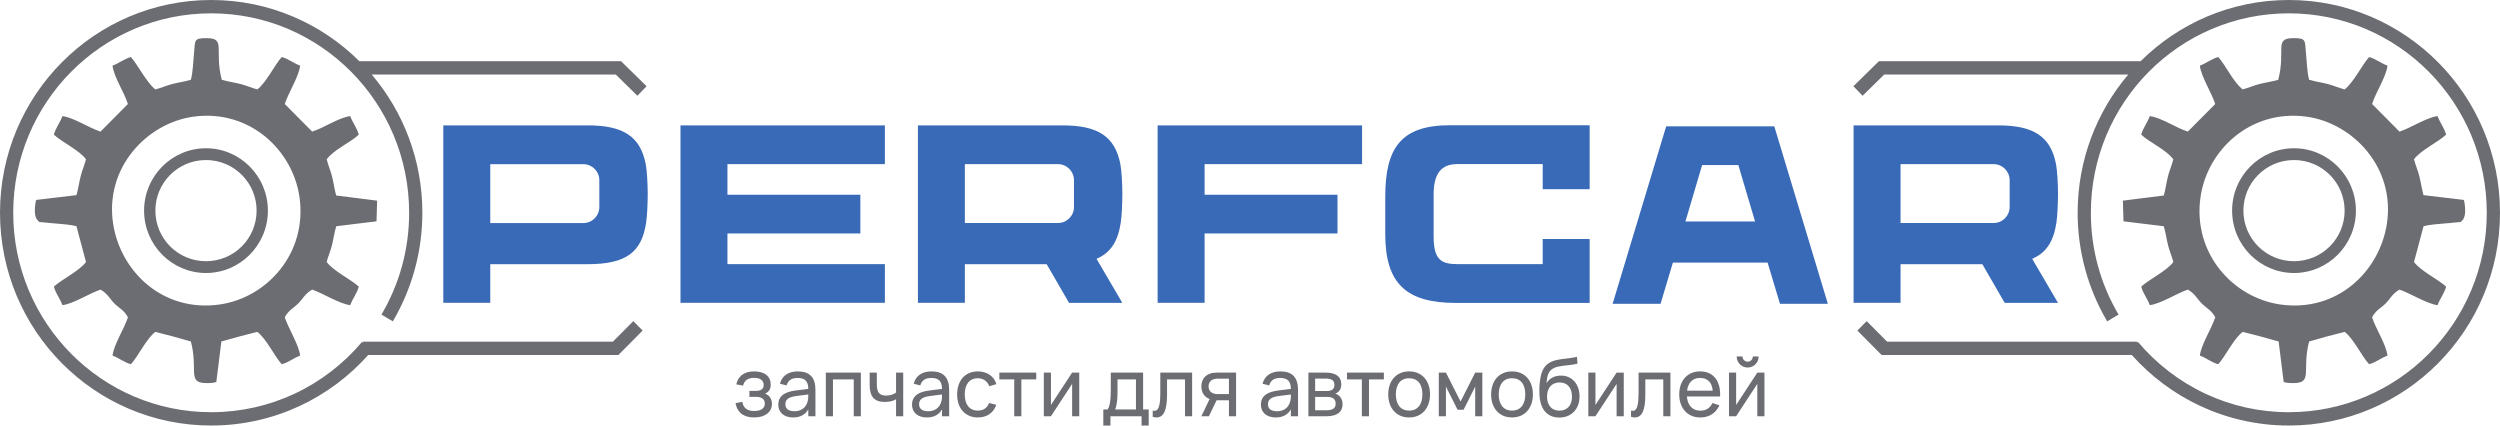
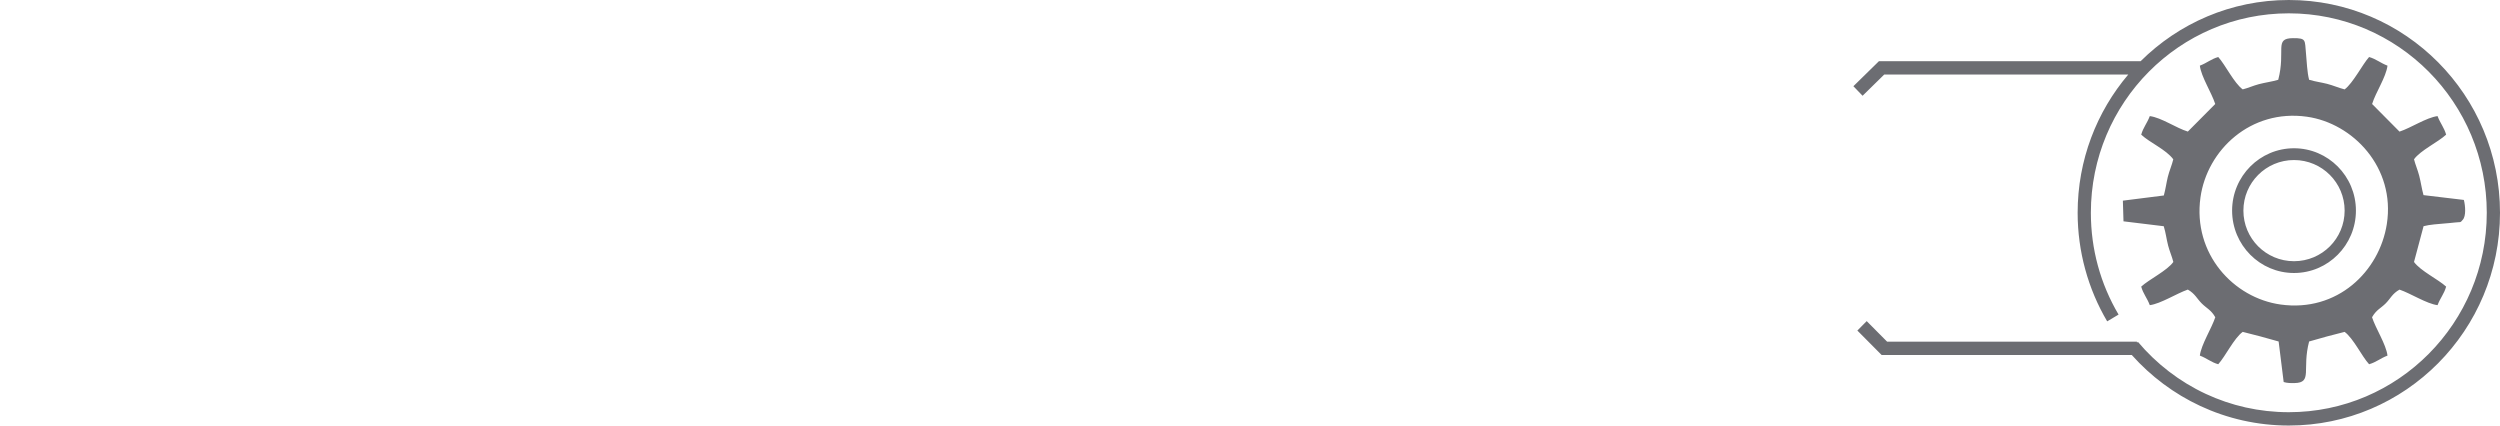
<svg xmlns="http://www.w3.org/2000/svg" viewBox="0 0 141 24" fill="none">
-   <path d="M42.54 23.544C42.398 23.544 42.268 23.528 42.149 23.497C42.03 23.464 41.925 23.415 41.834 23.348C41.744 23.282 41.669 23.197 41.61 23.096C41.55 22.994 41.508 22.874 41.484 22.736L41.868 22.665C41.894 22.838 41.964 22.967 42.076 23.052C42.188 23.137 42.339 23.18 42.529 23.18C42.726 23.18 42.877 23.143 42.98 23.069C43.084 22.995 43.135 22.894 43.135 22.765C43.135 22.696 43.123 22.637 43.098 22.588C43.073 22.54 43.038 22.501 42.995 22.47C42.951 22.439 42.899 22.417 42.839 22.403C42.778 22.389 42.713 22.382 42.642 22.382H42.267V22.045H42.642C42.779 22.045 42.885 22.017 42.96 21.961C43.035 21.905 43.072 21.824 43.072 21.718C43.072 21.588 43.026 21.488 42.934 21.417C42.842 21.347 42.706 21.312 42.529 21.312C42.437 21.312 42.356 21.322 42.286 21.341C42.216 21.361 42.156 21.389 42.106 21.426C42.056 21.463 42.016 21.51 41.983 21.565C41.95 21.619 41.926 21.681 41.909 21.749L41.525 21.678C41.558 21.542 41.608 21.426 41.673 21.333C41.739 21.239 41.816 21.163 41.906 21.107C41.996 21.049 42.094 21.008 42.201 20.983C42.308 20.959 42.42 20.947 42.538 20.947C42.685 20.947 42.818 20.965 42.933 20.999C43.048 21.033 43.145 21.082 43.225 21.147C43.305 21.211 43.366 21.29 43.407 21.381C43.449 21.473 43.469 21.578 43.469 21.695C43.469 21.821 43.442 21.926 43.388 22.01C43.334 22.093 43.255 22.158 43.151 22.203C43.206 22.22 43.256 22.246 43.303 22.281C43.35 22.316 43.391 22.357 43.426 22.406C43.461 22.455 43.488 22.51 43.508 22.572C43.528 22.632 43.537 22.699 43.537 22.77C43.537 22.884 43.515 22.988 43.47 23.083C43.426 23.178 43.36 23.26 43.275 23.328C43.189 23.396 43.084 23.449 42.961 23.487C42.837 23.525 42.697 23.544 42.54 23.544ZM44.998 20.947C45.331 20.947 45.58 21.033 45.745 21.205C45.909 21.378 45.991 21.639 45.991 21.988V23.476H45.588V23.089C45.502 23.239 45.388 23.352 45.245 23.429C45.103 23.506 44.932 23.544 44.735 23.544C44.606 23.544 44.491 23.528 44.387 23.494C44.283 23.461 44.196 23.413 44.123 23.35C44.05 23.287 43.995 23.211 43.956 23.122C43.916 23.033 43.897 22.934 43.897 22.823C43.897 22.697 43.92 22.587 43.966 22.495C44.012 22.403 44.078 22.325 44.163 22.261C44.248 22.197 44.351 22.146 44.473 22.108C44.595 22.07 44.731 22.041 44.884 22.022L45.588 21.935C45.587 21.719 45.538 21.563 45.441 21.464C45.345 21.366 45.196 21.316 44.993 21.316C44.82 21.316 44.682 21.35 44.58 21.419C44.477 21.487 44.406 21.593 44.365 21.738L43.989 21.642C44.05 21.416 44.167 21.243 44.339 21.125C44.512 21.006 44.731 20.947 44.998 20.947ZM44.929 22.332C44.706 22.361 44.544 22.411 44.444 22.483C44.344 22.556 44.295 22.66 44.295 22.795C44.295 22.927 44.339 23.026 44.426 23.093C44.514 23.16 44.645 23.194 44.818 23.194C44.913 23.194 45.001 23.18 45.082 23.153C45.163 23.127 45.235 23.089 45.297 23.041C45.36 22.992 45.413 22.934 45.456 22.865C45.498 22.797 45.53 22.721 45.55 22.638C45.569 22.575 45.581 22.51 45.584 22.442C45.587 22.373 45.588 22.312 45.588 22.257V22.25L44.929 22.332ZM46.577 23.476V21.015H48.553V23.476H48.151V21.398H46.979V23.476H46.577ZM50.538 23.476V22.518C50.457 22.567 50.363 22.604 50.256 22.631C50.149 22.657 50.029 22.669 49.896 22.669C49.605 22.669 49.392 22.593 49.255 22.439C49.119 22.286 49.05 22.047 49.05 21.724V21.015H49.453V21.666C49.453 21.776 49.461 21.872 49.478 21.953C49.495 22.033 49.523 22.099 49.563 22.152C49.603 22.206 49.657 22.245 49.724 22.271C49.791 22.297 49.873 22.309 49.973 22.309C50.087 22.309 50.191 22.296 50.282 22.268C50.373 22.24 50.459 22.198 50.538 22.143V21.015H50.941V23.476H50.538ZM52.54 20.947C52.873 20.947 53.122 21.033 53.286 21.205C53.45 21.378 53.532 21.639 53.532 21.988V23.476H53.13V23.089C53.044 23.239 52.929 23.352 52.787 23.429C52.645 23.506 52.474 23.544 52.277 23.544C52.148 23.544 52.032 23.528 51.928 23.494C51.825 23.461 51.738 23.413 51.664 23.35C51.592 23.287 51.536 23.211 51.497 23.122C51.458 23.033 51.438 22.934 51.438 22.823C51.438 22.697 51.462 22.587 51.508 22.495C51.554 22.403 51.619 22.325 51.705 22.261C51.79 22.197 51.893 22.146 52.014 22.108C52.136 22.07 52.273 22.041 52.426 22.022L53.13 21.935C53.128 21.719 53.08 21.563 52.983 21.464C52.886 21.366 52.737 21.316 52.535 21.316C52.362 21.316 52.224 21.35 52.121 21.419C52.019 21.487 51.947 21.593 51.907 21.738L51.531 21.642C51.592 21.416 51.708 21.243 51.881 21.125C52.053 21.006 52.273 20.947 52.54 20.947ZM52.471 22.332C52.247 22.361 52.086 22.411 51.986 22.483C51.886 22.556 51.837 22.66 51.837 22.795C51.837 22.927 51.88 23.026 51.968 23.093C52.056 23.16 52.186 23.194 52.359 23.194C52.455 23.194 52.543 23.18 52.623 23.153C52.704 23.127 52.776 23.089 52.839 23.041C52.901 22.992 52.954 22.934 52.997 22.865C53.04 22.797 53.072 22.721 53.092 22.638C53.111 22.575 53.122 22.51 53.126 22.442C53.128 22.373 53.13 22.312 53.13 22.257V22.25L52.471 22.332ZM55.149 23.544C54.968 23.544 54.806 23.512 54.662 23.449C54.518 23.386 54.395 23.298 54.295 23.184C54.194 23.07 54.117 22.934 54.063 22.774C54.01 22.615 53.983 22.439 53.983 22.246C53.983 22.05 54.01 21.872 54.065 21.713C54.119 21.553 54.197 21.416 54.297 21.303C54.398 21.19 54.52 21.103 54.665 21.041C54.81 20.978 54.973 20.947 55.154 20.947C55.283 20.947 55.405 20.964 55.517 20.997C55.63 21.031 55.73 21.078 55.82 21.141C55.91 21.202 55.987 21.277 56.051 21.366C56.115 21.454 56.162 21.554 56.194 21.665L55.796 21.785C55.743 21.643 55.66 21.532 55.547 21.453C55.433 21.374 55.3 21.334 55.149 21.334C55.029 21.334 54.922 21.356 54.831 21.399C54.739 21.442 54.661 21.503 54.6 21.582C54.538 21.661 54.491 21.757 54.459 21.868C54.428 21.981 54.412 22.106 54.412 22.246C54.412 22.382 54.428 22.506 54.459 22.619C54.49 22.73 54.536 22.827 54.597 22.906C54.659 22.985 54.736 23.047 54.828 23.091C54.92 23.135 55.027 23.157 55.149 23.157C55.31 23.157 55.444 23.12 55.549 23.045C55.654 22.971 55.733 22.865 55.787 22.726L56.194 22.834C56.108 23.064 55.976 23.241 55.797 23.362C55.619 23.484 55.403 23.544 55.149 23.544ZM57.203 23.476V21.398H56.364V21.015H58.444V21.398H57.605V23.476H57.203ZM60.87 21.015V23.476H60.468V21.651L59.274 23.476H58.871V21.015H59.274L59.273 22.84L60.468 21.015H60.87ZM62.227 23.093H62.465C62.504 23.048 62.536 22.985 62.559 22.905C62.583 22.825 62.6 22.734 62.614 22.631C62.628 22.527 62.637 22.415 62.641 22.294C62.646 22.174 62.648 22.05 62.648 21.922V21.015H64.471V23.093H64.787V24H64.385V23.476H62.63V24H62.227V23.093ZM64.068 23.093V21.398H63.028V22.136C63.028 22.24 63.025 22.338 63.019 22.433C63.013 22.528 63.004 22.617 62.992 22.7C62.98 22.783 62.965 22.858 62.95 22.925C62.934 22.991 62.915 23.048 62.894 23.093H64.068ZM65.013 23.153C65.052 23.165 65.087 23.171 65.115 23.171C65.178 23.171 65.231 23.148 65.273 23.102C65.314 23.057 65.347 22.991 65.372 22.904C65.397 22.818 65.414 22.712 65.425 22.587C65.436 22.461 65.441 22.319 65.441 22.16V21.015H67.236V23.476H66.834V21.398H65.821V22.275C65.821 22.711 65.772 23.032 65.673 23.237C65.574 23.442 65.428 23.544 65.235 23.544C65.164 23.544 65.09 23.532 65.013 23.508V23.153ZM67.757 23.476L68.222 22.505C68.067 22.446 67.951 22.354 67.873 22.227C67.796 22.101 67.757 21.956 67.757 21.792C67.757 21.681 67.775 21.578 67.811 21.483C67.847 21.388 67.901 21.306 67.973 21.237C68.044 21.168 68.134 21.114 68.242 21.075C68.35 21.035 68.475 21.015 68.62 21.015H69.715V23.476H69.312V22.574H68.617L68.181 23.476H67.757ZM68.674 21.357C68.586 21.357 68.511 21.368 68.447 21.39C68.383 21.412 68.33 21.442 68.288 21.481C68.246 21.52 68.214 21.566 68.194 21.619C68.173 21.672 68.163 21.73 68.163 21.792C68.163 21.855 68.173 21.912 68.194 21.965C68.214 22.019 68.246 22.064 68.288 22.103C68.33 22.142 68.383 22.172 68.447 22.194C68.511 22.216 68.586 22.227 68.674 22.227H69.312V21.357H68.674ZM72.216 20.947C72.549 20.947 72.798 21.033 72.962 21.205C73.126 21.378 73.209 21.639 73.209 21.988V23.476H72.806V23.089C72.72 23.239 72.606 23.352 72.463 23.429C72.321 23.506 72.15 23.544 71.953 23.544C71.824 23.544 71.709 23.528 71.605 23.494C71.501 23.461 71.414 23.413 71.341 23.35C71.268 23.287 71.213 23.211 71.173 23.122C71.134 23.033 71.115 22.934 71.115 22.823C71.115 22.697 71.138 22.587 71.184 22.495C71.23 22.403 71.296 22.325 71.381 22.261C71.466 22.197 71.569 22.146 71.691 22.108C71.812 22.07 71.949 22.041 72.102 22.022L72.806 21.935C72.805 21.719 72.755 21.563 72.659 21.464C72.562 21.366 72.413 21.316 72.211 21.316C72.038 21.316 71.9 21.35 71.797 21.419C71.695 21.487 71.623 21.593 71.583 21.738L71.207 21.642C71.267 21.416 71.385 21.243 71.557 21.125C71.73 21.006 71.949 20.947 72.216 20.947ZM72.147 22.332C71.923 22.361 71.762 22.411 71.662 22.483C71.562 22.556 71.513 22.66 71.513 22.795C71.513 22.927 71.556 23.026 71.644 23.093C71.732 23.16 71.862 23.194 72.036 23.194C72.131 23.194 72.219 23.18 72.299 23.153C72.38 23.127 72.453 23.089 72.515 23.041C72.578 22.992 72.63 22.934 72.673 22.865C72.716 22.797 72.748 22.721 72.767 22.638C72.787 22.575 72.799 22.51 72.802 22.442C72.805 22.373 72.806 22.312 72.806 22.257V22.25L72.147 22.332ZM74.814 23.476H73.794V21.015H74.771C75.058 21.015 75.275 21.072 75.424 21.183C75.574 21.295 75.648 21.459 75.648 21.677C75.648 21.815 75.618 21.928 75.556 22.014C75.494 22.101 75.412 22.164 75.311 22.203C75.369 22.22 75.422 22.246 75.472 22.281C75.522 22.316 75.566 22.359 75.603 22.41C75.639 22.461 75.668 22.518 75.689 22.584C75.71 22.649 75.721 22.72 75.721 22.796C75.721 23.018 75.644 23.187 75.49 23.303C75.337 23.418 75.111 23.476 74.814 23.476ZM74.772 21.353H74.174V22.054H74.84C74.901 22.054 74.958 22.048 75.01 22.035C75.062 22.022 75.106 22.002 75.144 21.974C75.18 21.946 75.209 21.911 75.23 21.868C75.25 21.826 75.26 21.775 75.26 21.716C75.26 21.586 75.221 21.492 75.144 21.437C75.066 21.381 74.942 21.353 74.772 21.353ZM74.807 23.139C74.981 23.139 75.112 23.109 75.2 23.051C75.288 22.991 75.332 22.897 75.332 22.767C75.332 22.699 75.321 22.641 75.297 22.593C75.274 22.545 75.242 22.505 75.201 22.474C75.16 22.443 75.112 22.421 75.058 22.407C75.002 22.394 74.943 22.387 74.88 22.387H74.174V23.139H74.807ZM76.809 23.476V21.398H75.97V21.015H78.05V21.398H77.211V23.476H76.809ZM79.474 23.544C79.292 23.544 79.129 23.512 78.983 23.449C78.838 23.385 78.714 23.295 78.612 23.181C78.511 23.066 78.432 22.929 78.378 22.77C78.324 22.61 78.296 22.435 78.296 22.243C78.296 22.051 78.325 21.874 78.379 21.716C78.434 21.557 78.513 21.421 78.615 21.307C78.716 21.193 78.84 21.104 78.986 21.041C79.132 20.978 79.294 20.947 79.474 20.947C79.656 20.947 79.82 20.978 79.966 21.041C80.112 21.104 80.235 21.193 80.337 21.308C80.439 21.422 80.517 21.559 80.572 21.718C80.626 21.877 80.653 22.052 80.653 22.243C80.653 22.436 80.625 22.613 80.57 22.772C80.515 22.931 80.436 23.068 80.335 23.183C80.233 23.298 80.109 23.386 79.964 23.449C79.818 23.512 79.655 23.544 79.474 23.544ZM79.474 23.157C79.597 23.157 79.706 23.136 79.799 23.093C79.892 23.049 79.971 22.988 80.033 22.908C80.097 22.829 80.144 22.733 80.176 22.619C80.207 22.507 80.223 22.382 80.223 22.243C80.223 22.102 80.207 21.976 80.176 21.864C80.144 21.752 80.097 21.656 80.033 21.577C79.971 21.498 79.892 21.438 79.799 21.397C79.706 21.355 79.597 21.334 79.474 21.334C79.35 21.334 79.241 21.356 79.148 21.398C79.053 21.441 78.976 21.502 78.914 21.581C78.852 21.66 78.805 21.756 78.774 21.867C78.742 21.978 78.726 22.104 78.726 22.243C78.726 22.385 78.742 22.511 78.775 22.623C78.807 22.735 78.855 22.831 78.918 22.91C78.982 22.99 79.059 23.051 79.152 23.093C79.244 23.136 79.352 23.157 79.474 23.157ZM81.148 23.476V21.015H81.551L82.376 22.647L83.201 21.015H83.604V23.476H83.201V21.806L82.546 23.109H82.207L81.551 21.806V23.476H81.148ZM85.276 23.544C85.095 23.544 84.932 23.512 84.786 23.449C84.641 23.385 84.517 23.295 84.415 23.181C84.313 23.066 84.235 22.929 84.18 22.77C84.126 22.61 84.099 22.435 84.099 22.243C84.099 22.051 84.127 21.874 84.182 21.716C84.237 21.557 84.316 21.421 84.417 21.307C84.519 21.193 84.643 21.104 84.788 21.041C84.934 20.978 85.097 20.947 85.276 20.947C85.459 20.947 85.623 20.978 85.769 21.041C85.914 21.104 86.038 21.193 86.14 21.308C86.242 21.422 86.32 21.559 86.374 21.718C86.428 21.877 86.456 22.052 86.456 22.243C86.456 22.436 86.428 22.613 86.373 22.772C86.317 22.931 86.239 23.068 86.138 23.183C86.036 23.298 85.912 23.386 85.766 23.449C85.62 23.512 85.457 23.544 85.276 23.544ZM85.276 23.157C85.4 23.157 85.508 23.136 85.602 23.093C85.695 23.049 85.773 22.988 85.836 22.908C85.899 22.829 85.947 22.733 85.978 22.619C86.01 22.507 86.026 22.382 86.026 22.243C86.026 22.102 86.01 21.976 85.978 21.864C85.947 21.752 85.899 21.656 85.836 21.577C85.773 21.498 85.695 21.438 85.602 21.397C85.508 21.355 85.4 21.334 85.276 21.334C85.153 21.334 85.044 21.356 84.95 21.398C84.856 21.441 84.778 21.502 84.716 21.581C84.655 21.66 84.608 21.756 84.576 21.867C84.545 21.978 84.529 22.104 84.529 22.243C84.529 22.385 84.545 22.511 84.577 22.623C84.609 22.735 84.658 22.831 84.721 22.91C84.784 22.99 84.862 23.051 84.955 23.093C85.047 23.136 85.154 23.157 85.276 23.157ZM87.932 23.549C87.759 23.547 87.606 23.517 87.472 23.458C87.339 23.399 87.225 23.313 87.132 23.201C87.038 23.089 86.966 22.954 86.915 22.793C86.863 22.633 86.833 22.452 86.824 22.25C86.818 22.149 86.817 22.036 86.82 21.91C86.823 21.783 86.832 21.659 86.847 21.538C86.862 21.415 86.882 21.301 86.905 21.196C86.928 21.091 86.959 20.995 86.998 20.908C87.036 20.82 87.082 20.742 87.138 20.671C87.194 20.602 87.261 20.541 87.34 20.489C87.413 20.441 87.49 20.402 87.568 20.372C87.647 20.343 87.727 20.318 87.81 20.3C87.893 20.282 87.979 20.267 88.067 20.256C88.155 20.245 88.246 20.233 88.341 20.223C88.435 20.212 88.531 20.2 88.631 20.185C88.731 20.171 88.834 20.151 88.941 20.127L88.97 20.51C88.816 20.546 88.673 20.572 88.54 20.586C88.408 20.601 88.285 20.614 88.171 20.628C88.057 20.642 87.952 20.66 87.855 20.682C87.757 20.704 87.666 20.74 87.582 20.791C87.524 20.824 87.475 20.864 87.435 20.909C87.394 20.955 87.359 21.009 87.331 21.074C87.302 21.138 87.279 21.215 87.262 21.303C87.245 21.391 87.231 21.495 87.22 21.613C87.315 21.464 87.431 21.356 87.568 21.287C87.705 21.218 87.861 21.184 88.036 21.184C88.192 21.184 88.334 21.212 88.463 21.268C88.592 21.325 88.702 21.404 88.794 21.508C88.886 21.611 88.957 21.735 89.008 21.878C89.06 22.022 89.085 22.182 89.085 22.358C89.085 22.54 89.058 22.703 89.002 22.85C88.946 22.997 88.868 23.122 88.766 23.226C88.665 23.33 88.544 23.411 88.403 23.467C88.261 23.523 88.104 23.55 87.932 23.549ZM87.946 23.162C88.059 23.162 88.16 23.143 88.249 23.105C88.338 23.068 88.413 23.015 88.474 22.946C88.535 22.877 88.581 22.794 88.613 22.697C88.644 22.6 88.66 22.491 88.66 22.371C88.66 22.248 88.645 22.137 88.614 22.039C88.584 21.941 88.538 21.858 88.479 21.788C88.419 21.718 88.346 21.664 88.26 21.627C88.174 21.59 88.076 21.571 87.966 21.571C87.852 21.571 87.751 21.59 87.662 21.627C87.574 21.664 87.499 21.717 87.439 21.786C87.379 21.855 87.333 21.94 87.301 22.038C87.269 22.137 87.254 22.248 87.254 22.371C87.254 22.491 87.269 22.6 87.301 22.698C87.333 22.796 87.379 22.879 87.439 22.947C87.498 23.016 87.57 23.068 87.656 23.105C87.742 23.143 87.839 23.162 87.946 23.162ZM91.58 21.015V23.476H91.177V21.651L89.983 23.476H89.581V21.015H89.983L89.983 22.84L91.177 21.015H91.58ZM91.989 23.153C92.028 23.165 92.062 23.171 92.091 23.171C92.154 23.171 92.207 23.148 92.249 23.102C92.29 23.057 92.323 22.991 92.348 22.904C92.373 22.818 92.39 22.712 92.401 22.587C92.411 22.461 92.416 22.319 92.416 22.16V21.015H94.212V23.476H93.809V21.398H92.796V22.275C92.796 22.711 92.747 23.032 92.649 23.237C92.55 23.442 92.404 23.544 92.211 23.544C92.14 23.544 92.066 23.532 91.989 23.508V23.153ZM95.894 23.162C96.063 23.162 96.204 23.124 96.315 23.05C96.427 22.976 96.516 22.868 96.584 22.729L96.973 22.859C96.876 23.079 96.736 23.248 96.549 23.367C96.363 23.485 96.145 23.544 95.894 23.544C95.716 23.544 95.555 23.513 95.408 23.451C95.262 23.389 95.138 23.301 95.034 23.187C94.931 23.074 94.851 22.938 94.795 22.779C94.738 22.619 94.71 22.442 94.71 22.246C94.71 22.048 94.737 21.869 94.793 21.709C94.849 21.549 94.929 21.413 95.032 21.3C95.135 21.188 95.259 21.1 95.404 21.039C95.549 20.977 95.709 20.947 95.885 20.947C96.072 20.947 96.238 20.98 96.383 21.045C96.528 21.11 96.648 21.204 96.745 21.325C96.841 21.447 96.913 21.595 96.959 21.77C97.005 21.944 97.023 22.141 97.014 22.36H95.141C95.15 22.486 95.174 22.6 95.213 22.699C95.251 22.799 95.303 22.882 95.368 22.95C95.432 23.019 95.509 23.07 95.597 23.107C95.686 23.143 95.784 23.162 95.894 23.162ZM96.596 22.032C96.577 21.801 96.507 21.624 96.385 21.502C96.263 21.378 96.097 21.316 95.885 21.316C95.677 21.316 95.511 21.378 95.385 21.502C95.259 21.627 95.18 21.803 95.15 22.032H96.596ZM98.567 20.728C98.456 20.728 98.353 20.7 98.257 20.645C98.162 20.589 98.088 20.514 98.033 20.419C97.978 20.323 97.95 20.219 97.95 20.106H98.276C98.276 20.16 98.289 20.208 98.316 20.253C98.342 20.298 98.377 20.333 98.422 20.36C98.466 20.387 98.515 20.4 98.567 20.4C98.622 20.4 98.671 20.387 98.716 20.36C98.76 20.333 98.795 20.298 98.821 20.253C98.846 20.208 98.859 20.16 98.859 20.106H99.185C99.185 20.219 99.157 20.323 99.103 20.419C99.047 20.514 98.973 20.589 98.879 20.645C98.784 20.7 98.68 20.728 98.567 20.728ZM99.515 21.015V23.476H99.112V21.651L97.918 23.476H97.516V21.015H97.918L97.918 22.84L99.113 21.015H99.515Z" fill="#6C6D72" />
-   <path d="M36.42 9.26C36.11 7.667 35.12 7.071 33.142 7.071H25.002V17.079H27.651V14.9H33.142C35.343 14.9 36.188 14.211 36.441 12.563C36.505 12.141 36.531 11.399 36.531 10.917C36.531 10.436 36.495 9.649 36.42 9.26ZM33.802 11.673C33.802 12.174 33.4 12.58 32.903 12.58H27.651V9.26H32.903C33.4 9.26 33.802 9.666 33.802 10.166V11.673ZM49.908 9.258V7.071H38.38V17.079H49.908V14.897H41.028V13.169H48.524V10.982H41.028V9.258H49.908ZM63.21 12.563C63.274 12.138 63.3 11.397 63.3 10.915C63.3 10.433 63.264 9.646 63.189 9.258C62.879 7.665 61.892 7.071 59.911 7.071H51.771V17.077H54.419V14.9H59.032L60.294 17.082H63.3L61.844 14.597C62.658 14.251 63.051 13.595 63.21 12.563ZM54.419 9.258H59.674C60.169 9.258 60.573 9.663 60.573 10.164V11.671C60.573 12.172 60.169 12.577 59.674 12.577H54.419V9.258ZM76.82 9.258V7.071H65.29V17.079H67.939V13.169H75.435V10.982H67.939V9.258H76.82ZM81.771 7.064C79.002 7.064 78.128 8.361 78.128 11.101V13.197C78.128 16.044 79.359 17.086 82.128 17.086H89.657V13.481H87.009V14.897H82.195C81.267 14.897 80.857 14.63 80.857 13.335V10.968C80.857 9.911 81.201 9.255 82.18 9.255H87.009V10.669H89.657V7.064H81.771ZM100.071 7.126H93.972L90.952 17.134H93.655L94.351 14.812H99.693L100.391 17.134H103.091L100.071 7.126ZM98.043 9.31L98.985 12.491H95.058L96 9.31H98.043ZM115.981 12.563C116.045 12.138 116.071 11.397 116.071 10.915C116.071 10.433 116.036 9.646 115.96 9.258C115.65 7.665 114.663 7.071 112.682 7.071H104.542V17.077H107.191V14.9H111.804L113.065 17.082H116.071L114.615 14.597C115.43 14.251 115.823 13.595 115.981 12.563ZM107.191 9.258H112.445C112.94 9.258 113.344 9.663 113.344 10.164V11.671C113.344 12.172 112.94 12.577 112.445 12.577H107.191V9.258Z" fill="#396AB7" />
-   <path d="M35.95 5.401L34.729 4.203H20.965C22.745 6.301 23.821 9.024 23.821 12C23.821 13.096 23.674 14.162 23.397 15.178C23.112 16.226 22.691 17.215 22.155 18.124L21.514 17.742C22.019 16.886 22.414 15.959 22.68 14.981C22.938 14.036 23.075 13.036 23.075 12C23.075 8.894 21.825 6.082 19.805 4.046C17.785 2.011 14.994 0.752 11.911 0.752C8.828 0.752 6.036 2.011 4.016 4.046C1.996 6.082 0.746 8.894 0.746 12C0.746 15.106 1.996 17.918 4.016 19.954C6.036 21.989 8.828 23.248 11.911 23.248C13.584 23.248 15.171 22.878 16.594 22.215C18.074 21.525 19.378 20.518 20.421 19.282L20.477 19.329V19.27H34.567L35.718 18.111L36.245 18.643L34.876 20.022H20.767C19.693 21.225 18.381 22.208 16.906 22.896C15.386 23.604 13.693 24 11.911 24C8.622 24 5.644 22.657 3.489 20.485C1.333 18.314 0 15.313 0 12C0 8.686 1.333 5.686 3.489 3.515C5.644 1.343 8.622 0 11.911 0C15.167 0 18.119 1.317 20.269 3.452H35.029L36.468 4.863L35.95 5.401ZM6.383 12.637C5.886 9.454 8.291 6.947 10.898 6.582C14.056 6.14 16.521 8.456 16.894 11.136C17.336 14.318 15.027 16.805 12.375 17.175C9.178 17.621 6.801 15.312 6.383 12.637ZM11.618 8.362C12.578 8.362 13.45 8.754 14.081 9.388C14.716 10.025 15.109 10.906 15.109 11.879C15.109 12.852 14.716 13.733 14.081 14.37C13.45 15.005 12.578 15.397 11.618 15.397C10.657 15.397 9.786 15.005 9.154 14.37C8.519 13.733 8.126 12.852 8.126 11.879C8.126 10.906 8.519 10.025 9.154 9.388C9.786 8.754 10.657 8.362 11.618 8.362ZM13.641 9.866C13.125 9.347 12.409 9.026 11.618 9.026C10.826 9.026 10.111 9.347 9.594 9.866C9.081 10.381 8.763 11.093 8.763 11.879C8.763 12.665 9.081 13.377 9.594 13.893C10.111 14.411 10.826 14.732 11.618 14.732C12.409 14.732 13.125 14.411 13.641 13.893C14.155 13.377 14.472 12.665 14.472 11.879C14.472 11.093 14.155 10.381 13.641 9.866ZM10.766 4.499C10.423 4.602 10.071 4.647 9.749 4.729C9.424 4.812 9.07 4.966 8.763 5.042C8.29 4.691 7.751 3.623 7.383 3.216C6.977 3.332 6.749 3.551 6.345 3.703C6.431 4.366 7.009 5.202 7.213 5.866L5.668 7.423C5.013 7.21 4.161 6.632 3.522 6.548C3.37 6.955 3.153 7.185 3.038 7.594C3.483 8.011 4.485 8.479 4.85 8.984C4.779 9.27 4.643 9.581 4.558 9.907C4.464 10.265 4.419 10.629 4.314 11.005L2.038 11.276C1.954 11.604 1.906 12.195 2.103 12.398C2.255 12.586 2.208 12.506 2.562 12.551C2.749 12.575 2.926 12.586 3.114 12.603C3.489 12.637 3.956 12.663 4.311 12.757L4.85 14.775C4.487 15.277 3.488 15.753 3.038 16.165C3.151 16.576 3.369 16.802 3.522 17.211C4.137 17.134 5.03 16.55 5.668 16.334C6.08 16.565 6.17 16.832 6.446 17.11C6.727 17.392 6.976 17.469 7.217 17.893C7.004 18.549 6.429 19.408 6.345 20.056C6.749 20.208 6.977 20.428 7.383 20.543C7.798 20.093 8.257 19.095 8.763 18.718C9.337 18.857 10.169 19.083 10.766 19.26C11.181 20.836 10.556 21.585 11.588 21.605C11.798 21.609 12.01 21.608 12.2 21.546L12.485 19.26C13.074 19.086 13.954 18.854 14.511 18.718C15.008 19.082 15.48 20.088 15.89 20.543C16.297 20.431 16.523 20.209 16.929 20.056C16.852 19.436 16.272 18.536 16.058 17.893C16.29 17.481 16.552 17.386 16.827 17.109C17.103 16.831 17.197 16.569 17.606 16.332C18.246 16.554 19.13 17.129 19.752 17.211C19.904 16.804 20.123 16.575 20.236 16.165C19.784 15.751 18.785 15.275 18.424 14.775C18.494 14.486 18.633 14.177 18.717 13.852C18.816 13.469 18.844 13.152 18.965 12.759L21.235 12.483L21.27 11.317L18.96 11.025C18.854 10.631 18.82 10.327 18.735 9.977C18.654 9.644 18.498 9.295 18.426 8.984C18.847 8.423 19.746 8.053 20.236 7.594C20.121 7.185 19.904 6.955 19.752 6.548C19.093 6.633 18.269 7.219 17.606 7.421L16.061 5.866C16.27 5.214 16.851 4.335 16.929 3.703C16.525 3.551 16.295 3.33 15.89 3.216C15.486 3.664 15.002 4.683 14.511 5.041C14.223 4.971 13.919 4.831 13.596 4.746C13.239 4.652 12.879 4.61 12.508 4.499C12.075 2.84 12.754 2.162 11.683 2.152C10.905 2.146 11.016 2.263 10.943 3.002C10.898 3.465 10.879 4.068 10.766 4.499Z" fill="#6C6D72" />
  <path d="M105.05 5.401L106.271 4.203H120.035C118.254 6.301 117.179 9.024 117.179 12C117.179 13.096 117.326 14.162 117.603 15.178C117.888 16.226 118.309 17.215 118.845 18.124L119.487 17.742C118.981 16.886 118.585 15.959 118.32 14.981C118.062 14.036 117.925 13.036 117.925 12C117.925 8.894 119.175 6.082 121.195 4.046C123.215 2.011 126.006 0.752 129.089 0.752C132.173 0.752 134.964 2.011 136.984 4.046C139.004 6.082 140.254 8.894 140.254 12C140.254 15.106 139.004 17.918 136.984 19.954C134.964 21.989 132.173 23.248 129.089 23.248C127.415 23.248 125.829 22.878 124.406 22.215C122.926 21.525 121.622 20.518 120.579 19.282L120.522 19.329V19.27H106.433L105.282 18.111L104.755 18.643L106.124 20.022H120.233C121.307 21.225 122.619 22.208 124.094 22.896C125.614 23.604 127.307 24 129.089 24C132.378 24 135.356 22.657 137.512 20.485C139.667 18.314 141 15.313 141 12C141 8.686 139.667 5.686 137.512 3.515C135.356 1.343 132.378 0 129.089 0C125.832 0 122.881 1.317 120.731 3.452H105.971L104.531 4.863L105.05 5.401ZM134.617 12.637C135.114 9.454 132.709 6.947 130.102 6.582C126.944 6.14 124.479 8.456 124.106 11.136C123.665 14.318 125.973 16.805 128.625 17.175C131.822 17.621 134.199 15.312 134.617 12.637ZM129.382 8.362C128.422 8.362 127.55 8.754 126.918 9.388C126.284 10.025 125.891 10.906 125.891 11.879C125.891 12.852 126.284 13.733 126.918 14.37C127.55 15.005 128.422 15.397 129.382 15.397C130.343 15.397 131.214 15.005 131.846 14.37C132.481 13.733 132.874 12.852 132.874 11.879C132.874 10.906 132.481 10.025 131.846 9.388C131.214 8.754 130.343 8.362 129.382 8.362ZM127.359 9.866C127.876 9.347 128.591 9.026 129.382 9.026C130.174 9.026 130.889 9.347 131.406 9.866C131.919 10.381 132.237 11.093 132.237 11.879C132.237 12.665 131.919 13.377 131.406 13.893C130.889 14.411 130.174 14.732 129.382 14.732C128.591 14.732 127.876 14.411 127.359 13.893C126.845 13.377 126.528 12.665 126.528 11.879C126.528 11.093 126.845 10.381 127.359 9.866ZM130.234 4.499C130.577 4.602 130.929 4.647 131.25 4.729C131.576 4.812 131.93 4.966 132.237 5.042C132.71 4.691 133.249 3.623 133.617 3.216C134.023 3.332 134.251 3.551 134.655 3.703C134.569 4.366 133.991 5.202 133.787 5.866L135.332 7.423C135.987 7.21 136.839 6.632 137.478 6.548C137.63 6.955 137.847 7.185 137.962 7.594C137.517 8.011 136.514 8.479 136.15 8.984C136.221 9.27 136.357 9.581 136.442 9.907C136.536 10.265 136.581 10.629 136.686 11.005L138.962 11.276C139.046 11.604 139.094 12.195 138.897 12.398C138.745 12.586 138.792 12.506 138.438 12.551C138.251 12.575 138.074 12.586 137.886 12.603C137.511 12.637 137.044 12.663 136.689 12.757L136.15 14.775C136.513 15.277 137.512 15.753 137.962 16.165C137.849 16.576 137.631 16.802 137.478 17.211C136.863 17.134 135.97 16.55 135.332 16.334C134.92 16.565 134.83 16.832 134.554 17.11C134.273 17.392 134.024 17.469 133.783 17.893C133.996 18.549 134.571 19.408 134.655 20.056C134.251 20.208 134.023 20.428 133.617 20.543C133.202 20.093 132.743 19.095 132.237 18.718C131.663 18.857 130.831 19.083 130.234 19.26C129.82 20.836 130.445 21.585 129.412 21.605C129.202 21.609 128.99 21.608 128.799 21.546L128.515 19.26C127.926 19.086 127.046 18.854 126.489 18.718C125.992 19.082 125.52 20.088 125.109 20.543C124.703 20.431 124.477 20.209 124.071 20.056C124.148 19.436 124.728 18.536 124.942 17.893C124.71 17.481 124.448 17.386 124.173 17.109C123.897 16.831 123.803 16.569 123.394 16.332C122.754 16.554 121.87 17.129 121.248 17.211C121.097 16.804 120.877 16.575 120.764 16.165C121.216 15.751 122.215 15.275 122.576 14.775C122.506 14.486 122.367 14.177 122.283 13.852C122.184 13.469 122.156 13.152 122.035 12.759L119.765 12.483L119.73 11.317L122.04 11.025C122.146 10.631 122.18 10.327 122.265 9.977C122.346 9.644 122.502 9.295 122.573 8.984C122.153 8.423 121.254 8.053 120.764 7.594C120.879 7.185 121.097 6.955 121.248 6.548C121.907 6.633 122.731 7.219 123.394 7.421L124.939 5.866C124.73 5.214 124.149 4.335 124.071 3.703C124.475 3.551 124.705 3.33 125.109 3.216C125.514 3.664 125.998 4.683 126.489 5.041C126.778 4.971 127.082 4.831 127.404 4.746C127.761 4.652 128.121 4.61 128.493 4.499C128.925 2.84 128.246 2.162 129.317 2.152C130.095 2.146 129.983 2.263 130.057 3.002C130.102 3.465 130.12 4.068 130.234 4.499Z" fill="#6C6D72" />
</svg>